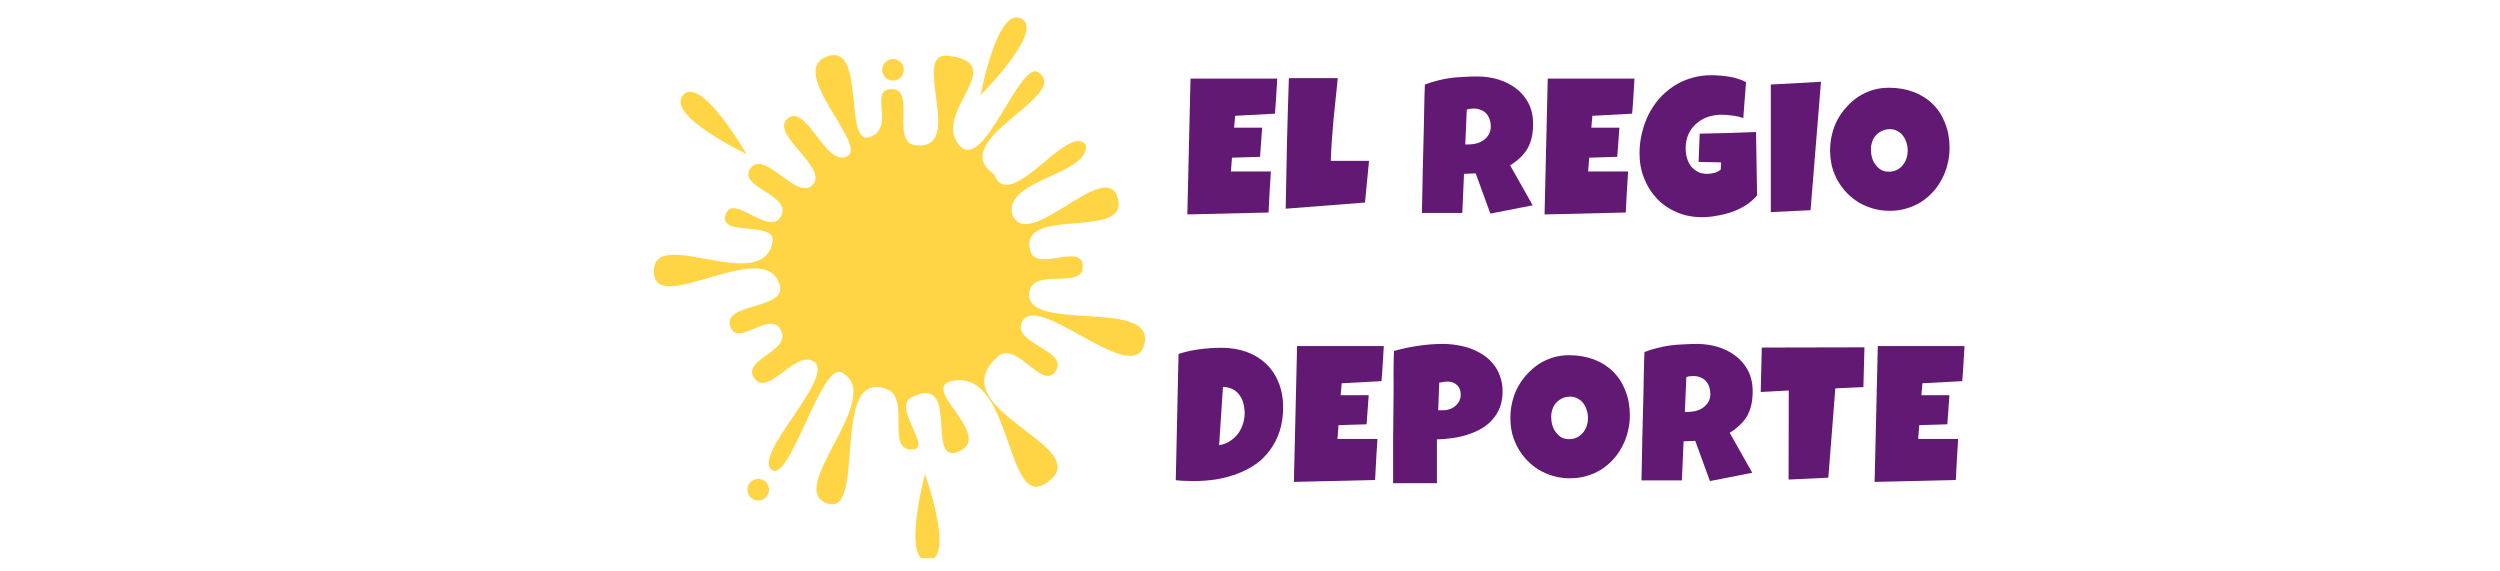
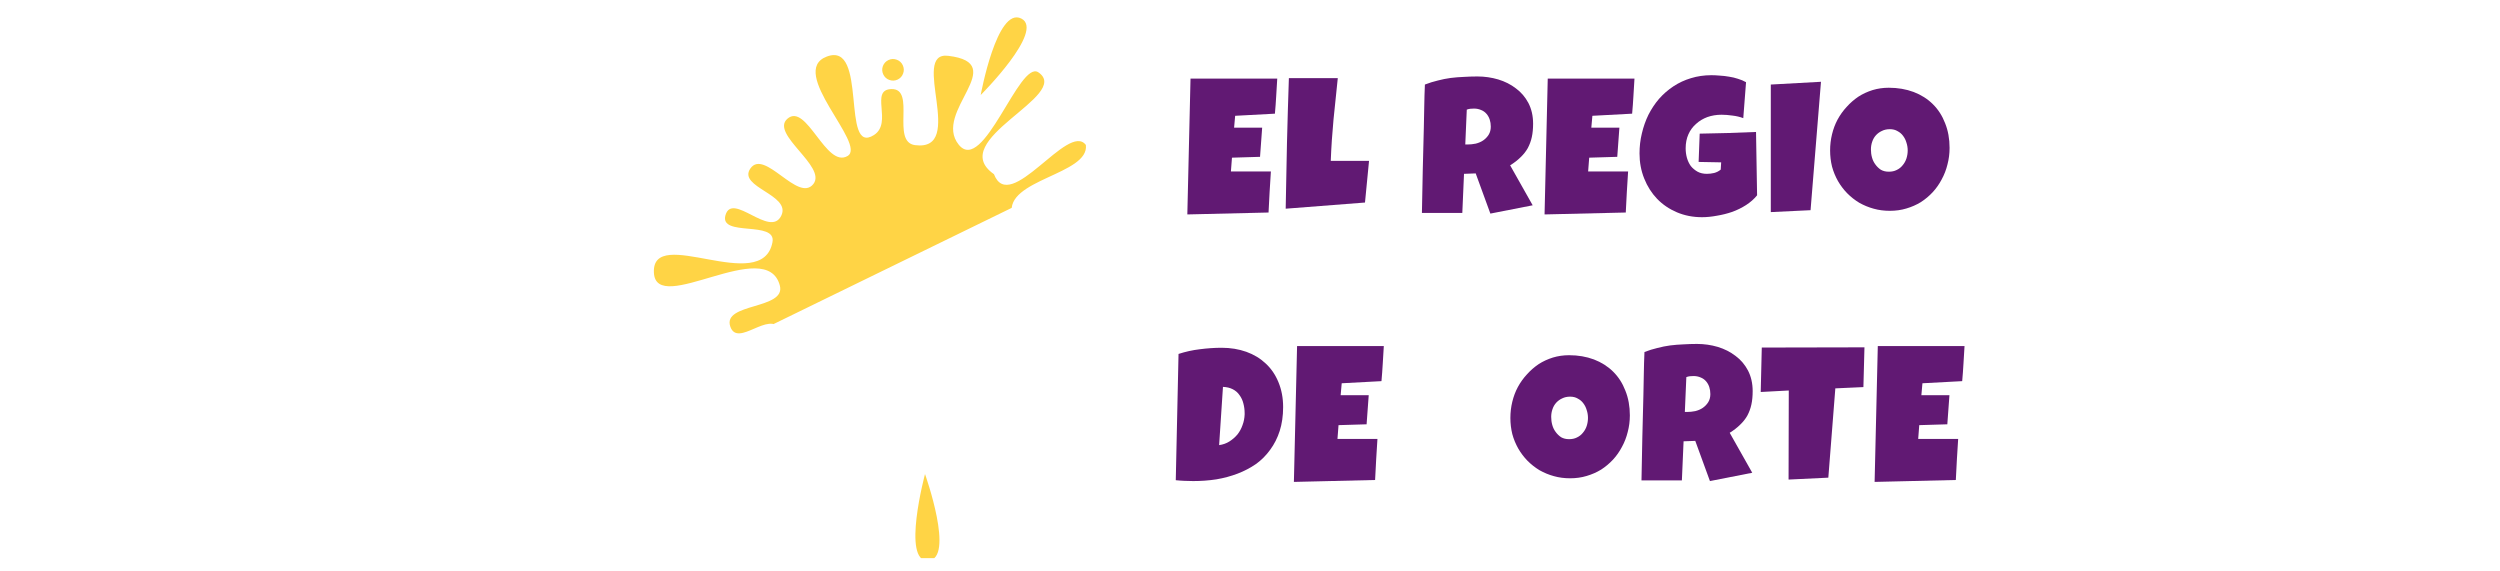
<svg xmlns="http://www.w3.org/2000/svg" width="245" zoomAndPan="magnify" viewBox="0 0 183.75 42" height="56" preserveAspectRatio="xMidYMid meet" version="1.0">
  <defs>
    <g />
    <clipPath id="96ae0f600e">
      <path d="M 48 4 L 85 4 L 85 38 L 48 38 Z M 48 4 " clip-rule="nonzero" />
    </clipPath>
    <clipPath id="0e9274740b">
-       <path d="M 40.344 31.875 L 54.398 -6.664 L 91.562 6.887 L 77.508 45.43 Z M 40.344 31.875 " clip-rule="nonzero" />
+       <path d="M 40.344 31.875 L 54.398 -6.664 L 91.562 6.887 Z M 40.344 31.875 " clip-rule="nonzero" />
    </clipPath>
    <clipPath id="9c668f8548">
      <path d="M 40.344 31.875 L 54.398 -6.664 L 91.562 6.887 L 77.508 45.43 Z M 40.344 31.875 " clip-rule="nonzero" />
    </clipPath>
    <clipPath id="220bee542e">
      <path d="M 54 35 L 57 35 L 57 37 L 54 37 Z M 54 35 " clip-rule="nonzero" />
    </clipPath>
    <clipPath id="ad2364d8d7">
      <path d="M 40.344 31.875 L 54.398 -6.664 L 91.562 6.887 L 77.508 45.43 Z M 40.344 31.875 " clip-rule="nonzero" />
    </clipPath>
    <clipPath id="e9d79d0080">
      <path d="M 40.344 31.875 L 54.398 -6.664 L 91.562 6.887 L 77.508 45.43 Z M 40.344 31.875 " clip-rule="nonzero" />
    </clipPath>
    <clipPath id="b7b2a798ad">
      <path d="M 64 4 L 67 4 L 67 6 L 64 6 Z M 64 4 " clip-rule="nonzero" />
    </clipPath>
    <clipPath id="85d965611d">
      <path d="M 40.344 31.875 L 54.398 -6.664 L 91.562 6.887 L 77.508 45.43 Z M 40.344 31.875 " clip-rule="nonzero" />
    </clipPath>
    <clipPath id="1941836559">
      <path d="M 40.344 31.875 L 54.398 -6.664 L 91.562 6.887 L 77.508 45.43 Z M 40.344 31.875 " clip-rule="nonzero" />
    </clipPath>
    <clipPath id="b50ec43b54">
      <path d="M 50 6 L 55 6 L 55 12 L 50 12 Z M 50 6 " clip-rule="nonzero" />
    </clipPath>
    <clipPath id="82cc111edb">
-       <path d="M 40.344 31.875 L 54.398 -6.664 L 91.562 6.887 L 77.508 45.43 Z M 40.344 31.875 " clip-rule="nonzero" />
-     </clipPath>
+       </clipPath>
    <clipPath id="b704ae7b9b">
      <path d="M 40.344 31.875 L 54.398 -6.664 L 91.562 6.887 L 77.508 45.43 Z M 40.344 31.875 " clip-rule="nonzero" />
    </clipPath>
    <clipPath id="a74bc7de37">
      <path d="M 72 1 L 76 1 L 76 7 L 72 7 Z M 72 1 " clip-rule="nonzero" />
    </clipPath>
    <clipPath id="d30c4bd903">
      <path d="M 40.344 31.875 L 54.398 -6.664 L 91.562 6.887 L 77.508 45.43 Z M 40.344 31.875 " clip-rule="nonzero" />
    </clipPath>
    <clipPath id="c3bc3114c7">
      <path d="M 40.344 31.875 L 54.398 -6.664 L 91.562 6.887 L 77.508 45.43 Z M 40.344 31.875 " clip-rule="nonzero" />
    </clipPath>
    <clipPath id="c537a09202">
      <path d="M 67 34 L 70 34 L 70 41.023 L 67 41.023 Z M 67 34 " clip-rule="nonzero" />
    </clipPath>
    <clipPath id="89ef35551a">
      <path d="M 40.344 31.875 L 54.398 -6.664 L 91.562 6.887 L 77.508 45.43 Z M 40.344 31.875 " clip-rule="nonzero" />
    </clipPath>
    <clipPath id="c88c845277">
      <path d="M 40.344 31.875 L 54.398 -6.664 L 91.562 6.887 L 77.508 45.43 Z M 40.344 31.875 " clip-rule="nonzero" />
    </clipPath>
  </defs>
  <g clip-path="url(#96ae0f600e)">
    <g clip-path="url(#0e9274740b)">
      <g clip-path="url(#9c668f8548)">
        <path fill="#ffd445" d="M 74.387 15.723 C 75.531 18.789 81.492 11.238 82.191 14.727 C 82.77 17.605 74.863 15.137 75.719 18.422 C 76.145 20.043 79.465 17.832 79.582 19.512 C 79.711 21.355 75.926 19.617 75.652 21.465 C 75.199 24.531 84.934 21.855 84.113 25.285 C 83.316 28.605 76.094 21.176 75.09 23.738 C 74.492 25.262 78.5 25.77 77.621 27.234 C 76.656 28.848 74.73 24.969 73.34 26.207 C 69.066 30.023 80.09 32.641 77.266 35.219 C 73.867 38.312 74.625 27.43 70.199 27.961 C 67.184 28.328 73.289 32.051 70.414 33.211 C 68.016 34.176 70.609 27.398 67.012 29.199 C 65.512 29.953 68.68 33.047 66.98 33.039 C 65.117 33.031 66.934 29.27 65.176 28.602 C 61 27.012 63.695 37.824 60.883 37.023 C 57.512 36.066 65.242 29.129 61.848 27.371 C 60.371 26.605 58.051 35.52 56.73 34.535 C 55.281 33.457 61.305 27.812 59.879 26.629 C 58.582 25.551 56.527 29.164 55.484 27.848 C 54.34 26.398 58.281 25.852 57.379 24.234 C 56.555 22.762 54.219 25.59 53.676 24 C 53.078 22.25 57.781 22.762 57.32 20.992 C 56.348 17.262 48.219 23.289 48.062 20.043 C 47.887 16.457 56.027 21.77 56.777 17.801 C 57.086 16.18 52.871 17.441 53.32 15.824 C 53.82 14.051 56.609 17.543 57.426 15.848 C 58.168 14.305 54.207 13.766 55.148 12.391 C 56.18 10.883 58.664 14.938 59.781 13.527 C 60.793 12.238 56.59 9.855 57.871 8.73 C 59.281 7.496 60.707 12.406 62.297 11.465 C 63.746 10.609 57.844 5.258 60.773 4.156 C 63.82 3.012 61.777 11.492 64.234 9.926 C 65.645 9.027 63.883 6.578 65.531 6.547 C 67.344 6.512 65.469 10.438 67.258 10.668 C 71.078 11.16 66.84 3.758 69.691 4.102 C 74.324 4.656 68.516 8.219 70.469 10.637 C 72.281 12.875 74.922 4.371 76.32 5.316 C 78.84 7.027 69.445 10.285 73.055 12.801 C 74.227 15.848 78.512 8.914 79.812 10.656 C 80.074 12.836 73.84 13.184 74.387 15.723 Z M 74.387 15.723 " fill-opacity="1" fill-rule="nonzero" />
      </g>
    </g>
  </g>
  <g clip-path="url(#220bee542e)">
    <g clip-path="url(#ad2364d8d7)">
      <g clip-path="url(#e9d79d0080)">
-         <path fill="#ffd445" d="M 56 35.25 C 56.207 35.324 56.355 35.461 56.449 35.66 C 56.539 35.855 56.551 36.059 56.473 36.266 C 56.398 36.469 56.262 36.621 56.062 36.711 C 55.867 36.805 55.664 36.812 55.457 36.738 C 55.254 36.66 55.102 36.527 55.012 36.328 C 54.918 36.129 54.91 35.926 54.984 35.723 C 55.059 35.516 55.195 35.367 55.395 35.273 C 55.594 35.184 55.797 35.176 56 35.25 Z M 56 35.25 " fill-opacity="1" fill-rule="nonzero" />
-       </g>
+         </g>
    </g>
  </g>
  <g clip-path="url(#b7b2a798ad)">
    <g clip-path="url(#85d965611d)">
      <g clip-path="url(#1941836559)">
        <path fill="#ffd445" d="M 65.906 4.387 C 66.113 4.461 66.262 4.598 66.355 4.797 C 66.445 4.996 66.457 5.199 66.379 5.402 C 66.305 5.609 66.168 5.758 65.969 5.852 C 65.773 5.941 65.57 5.949 65.363 5.875 C 65.16 5.801 65.012 5.664 64.918 5.465 C 64.828 5.27 64.816 5.066 64.891 4.859 C 64.969 4.656 65.105 4.508 65.301 4.414 C 65.5 4.32 65.703 4.312 65.906 4.387 Z M 65.906 4.387 " fill-opacity="1" fill-rule="nonzero" />
      </g>
    </g>
  </g>
  <g clip-path="url(#b50ec43b54)">
    <g clip-path="url(#82cc111edb)">
      <g clip-path="url(#b704ae7b9b)">
        <path fill="#ffd445" d="M 54.871 11.32 C 54.871 11.32 48.875 8.477 50.215 6.98 C 51.523 5.52 54.871 11.32 54.871 11.32 Z M 54.871 11.32 " fill-opacity="1" fill-rule="nonzero" />
      </g>
    </g>
  </g>
  <g clip-path="url(#a74bc7de37)">
    <g clip-path="url(#d30c4bd903)">
      <g clip-path="url(#c3bc3114c7)">
        <path fill="#ffd445" d="M 72.082 6.984 C 72.082 6.984 73.273 0.457 75.066 1.363 C 76.82 2.246 72.082 6.984 72.082 6.984 Z M 72.082 6.984 " fill-opacity="1" fill-rule="nonzero" />
      </g>
    </g>
  </g>
  <g clip-path="url(#c537a09202)">
    <g clip-path="url(#89ef35551a)">
      <g clip-path="url(#c88c845277)">
        <path fill="#ffd445" d="M 67.988 34.844 C 67.988 34.844 70.219 41.094 68.215 41.207 C 66.254 41.316 67.988 34.844 67.988 34.844 Z M 67.988 34.844 " fill-opacity="1" fill-rule="nonzero" />
      </g>
    </g>
  </g>
  <g fill="#611973" fill-opacity="1">
    <g transform="translate(86.972, 15.761)">
      <g>
        <path d="M 6.906 -9.984 C 6.875 -9.547 6.848 -9.113 6.828 -8.688 C 6.805 -8.27 6.773 -7.844 6.734 -7.406 L 3.812 -7.25 L 3.734 -6.375 L 5.797 -6.375 L 5.641 -4.234 L 3.578 -4.172 L 3.5 -3.156 L 6.438 -3.156 C 6.406 -2.645 6.375 -2.141 6.344 -1.641 C 6.312 -1.141 6.285 -0.641 6.266 -0.141 L 0.297 0 L 0.531 -9.984 Z M 6.906 -9.984 " />
      </g>
    </g>
  </g>
  <g fill="#611973" fill-opacity="1">
    <g transform="translate(94.186, 15.761)">
      <g>
        <path d="M 6.438 -3.938 L 6.141 -0.875 L 0.312 -0.422 C 0.344 -2.023 0.375 -3.625 0.406 -5.219 C 0.445 -6.812 0.492 -8.41 0.547 -10.016 L 4.141 -10.016 C 4.035 -9.004 3.93 -7.992 3.828 -6.984 C 3.734 -5.984 3.664 -4.969 3.625 -3.938 C 3.844 -3.938 4.055 -3.938 4.266 -3.938 C 4.484 -3.938 4.695 -3.938 4.906 -3.938 C 5.164 -3.938 5.422 -3.938 5.672 -3.938 C 5.922 -3.938 6.176 -3.938 6.438 -3.938 Z M 6.438 -3.938 " />
      </g>
    </g>
  </g>
  <g fill="#611973" fill-opacity="1">
    <g transform="translate(101.02, 15.761)">
      <g />
    </g>
  </g>
  <g fill="#611973" fill-opacity="1">
    <g transform="translate(104.214, 15.761)">
      <g>
        <path d="M 8.469 -6.672 C 8.469 -6.305 8.438 -5.977 8.375 -5.688 C 8.312 -5.395 8.211 -5.125 8.078 -4.875 C 7.941 -4.633 7.766 -4.41 7.547 -4.203 C 7.336 -3.992 7.082 -3.797 6.781 -3.609 L 8.438 -0.672 L 5.328 -0.062 L 4.25 -3.016 L 3.391 -2.984 L 3.266 -0.109 L 0.297 -0.109 C 0.316 -1.16 0.336 -2.207 0.359 -3.25 C 0.379 -4.289 0.406 -5.336 0.438 -6.391 C 0.445 -6.922 0.457 -7.445 0.469 -7.969 C 0.477 -8.488 0.492 -9.016 0.516 -9.547 C 0.836 -9.672 1.156 -9.77 1.469 -9.844 C 1.781 -9.926 2.094 -9.988 2.406 -10.031 C 2.727 -10.07 3.051 -10.098 3.375 -10.109 C 3.707 -10.129 4.039 -10.141 4.375 -10.141 C 4.906 -10.141 5.414 -10.066 5.906 -9.922 C 6.395 -9.773 6.828 -9.555 7.203 -9.266 C 7.586 -8.984 7.895 -8.625 8.125 -8.188 C 8.352 -7.75 8.469 -7.242 8.469 -6.672 Z M 5.359 -6.453 C 5.359 -6.641 5.332 -6.812 5.281 -6.969 C 5.227 -7.133 5.148 -7.273 5.047 -7.391 C 4.941 -7.516 4.812 -7.609 4.656 -7.672 C 4.5 -7.742 4.32 -7.781 4.125 -7.781 C 4.031 -7.781 3.938 -7.773 3.844 -7.766 C 3.758 -7.754 3.676 -7.734 3.594 -7.703 L 3.484 -5.141 L 3.641 -5.141 C 3.836 -5.141 4.039 -5.16 4.25 -5.203 C 4.457 -5.254 4.641 -5.332 4.797 -5.438 C 4.961 -5.551 5.098 -5.691 5.203 -5.859 C 5.305 -6.023 5.359 -6.223 5.359 -6.453 Z M 5.359 -6.453 " />
      </g>
    </g>
  </g>
  <g fill="#611973" fill-opacity="1">
    <g transform="translate(113.228, 15.761)">
      <g>
        <path d="M 6.906 -9.984 C 6.875 -9.547 6.848 -9.113 6.828 -8.688 C 6.805 -8.27 6.773 -7.844 6.734 -7.406 L 3.812 -7.25 L 3.734 -6.375 L 5.797 -6.375 L 5.641 -4.234 L 3.578 -4.172 L 3.5 -3.156 L 6.438 -3.156 C 6.406 -2.645 6.375 -2.141 6.344 -1.641 C 6.312 -1.141 6.285 -0.641 6.266 -0.141 L 0.297 0 L 0.531 -9.984 Z M 6.906 -9.984 " />
      </g>
    </g>
  </g>
  <g fill="#611973" fill-opacity="1">
    <g transform="translate(120.443, 15.761)">
      <g>
        <path d="M 8.703 -1.406 C 8.484 -1.133 8.211 -0.895 7.891 -0.688 C 7.578 -0.488 7.238 -0.32 6.875 -0.188 C 6.508 -0.062 6.133 0.031 5.75 0.094 C 5.375 0.164 5.008 0.203 4.656 0.203 C 3.988 0.203 3.375 0.082 2.812 -0.156 C 2.25 -0.395 1.766 -0.723 1.359 -1.141 C 0.953 -1.566 0.633 -2.066 0.406 -2.641 C 0.176 -3.211 0.062 -3.828 0.062 -4.484 C 0.062 -4.984 0.117 -5.473 0.234 -5.953 C 0.348 -6.441 0.508 -6.898 0.719 -7.328 C 0.938 -7.754 1.195 -8.145 1.5 -8.5 C 1.812 -8.852 2.164 -9.16 2.562 -9.422 C 2.957 -9.68 3.383 -9.879 3.844 -10.016 C 4.312 -10.16 4.812 -10.234 5.344 -10.234 C 5.539 -10.234 5.75 -10.223 5.969 -10.203 C 6.195 -10.191 6.422 -10.164 6.641 -10.125 C 6.867 -10.094 7.086 -10.039 7.297 -9.969 C 7.516 -9.906 7.711 -9.82 7.891 -9.719 L 7.688 -7.078 C 7.438 -7.172 7.172 -7.234 6.891 -7.266 C 6.617 -7.305 6.352 -7.328 6.094 -7.328 C 5.719 -7.328 5.367 -7.27 5.047 -7.156 C 4.734 -7.039 4.457 -6.875 4.219 -6.656 C 3.977 -6.445 3.789 -6.191 3.656 -5.891 C 3.52 -5.586 3.453 -5.242 3.453 -4.859 C 3.453 -4.617 3.484 -4.383 3.547 -4.156 C 3.609 -3.938 3.703 -3.738 3.828 -3.562 C 3.961 -3.395 4.129 -3.254 4.328 -3.141 C 4.523 -3.035 4.754 -2.984 5.016 -2.984 C 5.18 -2.984 5.359 -3.004 5.547 -3.047 C 5.734 -3.098 5.895 -3.18 6.031 -3.297 L 6.062 -3.828 L 4.406 -3.859 L 4.484 -5.938 C 5.172 -5.957 5.859 -5.973 6.547 -5.984 C 7.234 -6.004 7.926 -6.031 8.625 -6.062 Z M 8.703 -1.406 " />
      </g>
    </g>
  </g>
  <g fill="#611973" fill-opacity="1">
    <g transform="translate(129.748, 15.761)">
      <g>
        <path d="M 4.094 -9.75 L 3.328 -0.312 L 0.406 -0.172 L 0.406 -9.547 Z M 4.094 -9.75 " />
      </g>
    </g>
  </g>
  <g fill="#611973" fill-opacity="1">
    <g transform="translate(134.388, 15.761)">
      <g>
        <path d="M 8.906 -4.891 C 8.906 -4.461 8.852 -4.055 8.75 -3.672 C 8.656 -3.285 8.516 -2.922 8.328 -2.578 C 8.148 -2.234 7.93 -1.922 7.672 -1.641 C 7.41 -1.359 7.117 -1.113 6.797 -0.906 C 6.473 -0.707 6.117 -0.551 5.734 -0.438 C 5.348 -0.32 4.941 -0.266 4.516 -0.266 C 4.098 -0.266 3.703 -0.316 3.328 -0.422 C 2.953 -0.523 2.598 -0.672 2.266 -0.859 C 1.941 -1.055 1.645 -1.289 1.375 -1.562 C 1.113 -1.832 0.891 -2.129 0.703 -2.453 C 0.516 -2.785 0.367 -3.141 0.266 -3.516 C 0.172 -3.898 0.125 -4.297 0.125 -4.703 C 0.125 -5.109 0.172 -5.504 0.266 -5.891 C 0.359 -6.273 0.492 -6.633 0.672 -6.969 C 0.859 -7.312 1.082 -7.625 1.344 -7.906 C 1.602 -8.195 1.891 -8.445 2.203 -8.656 C 2.523 -8.863 2.875 -9.023 3.25 -9.141 C 3.625 -9.254 4.02 -9.312 4.438 -9.312 C 5.102 -9.312 5.711 -9.207 6.266 -9 C 6.816 -8.789 7.285 -8.492 7.672 -8.109 C 8.066 -7.723 8.367 -7.254 8.578 -6.703 C 8.797 -6.16 8.906 -5.555 8.906 -4.891 Z M 5.828 -4.703 C 5.828 -4.898 5.797 -5.094 5.734 -5.281 C 5.68 -5.469 5.598 -5.633 5.484 -5.781 C 5.379 -5.926 5.242 -6.039 5.078 -6.125 C 4.922 -6.219 4.734 -6.266 4.516 -6.266 C 4.297 -6.266 4.102 -6.223 3.938 -6.141 C 3.77 -6.066 3.625 -5.961 3.5 -5.828 C 3.375 -5.691 3.281 -5.531 3.219 -5.344 C 3.156 -5.164 3.125 -4.977 3.125 -4.781 C 3.125 -4.582 3.148 -4.383 3.203 -4.188 C 3.254 -4 3.336 -3.828 3.453 -3.672 C 3.566 -3.516 3.703 -3.383 3.859 -3.281 C 4.023 -3.188 4.219 -3.141 4.438 -3.141 C 4.656 -3.141 4.848 -3.18 5.016 -3.266 C 5.191 -3.348 5.336 -3.461 5.453 -3.609 C 5.578 -3.754 5.672 -3.922 5.734 -4.109 C 5.797 -4.305 5.828 -4.504 5.828 -4.703 Z M 5.828 -4.703 " />
      </g>
    </g>
  </g>
  <g fill="#611973" fill-opacity="1">
    <g transform="translate(86.122, 35.42)">
      <g>
        <path d="M 8.188 -5.5 C 8.188 -4.852 8.102 -4.27 7.938 -3.75 C 7.77 -3.227 7.535 -2.766 7.234 -2.359 C 6.941 -1.953 6.594 -1.602 6.188 -1.312 C 5.781 -1.031 5.332 -0.797 4.844 -0.609 C 4.352 -0.422 3.832 -0.281 3.281 -0.188 C 2.727 -0.102 2.16 -0.062 1.578 -0.062 C 1.359 -0.062 1.145 -0.066 0.938 -0.078 C 0.727 -0.086 0.516 -0.102 0.297 -0.125 L 0.5 -9.406 C 1.008 -9.57 1.531 -9.688 2.062 -9.75 C 2.602 -9.82 3.141 -9.859 3.672 -9.859 C 4.328 -9.859 4.93 -9.758 5.484 -9.562 C 6.035 -9.363 6.508 -9.078 6.906 -8.703 C 7.312 -8.328 7.625 -7.867 7.844 -7.328 C 8.07 -6.785 8.188 -6.176 8.188 -5.5 Z M 5.359 -5.047 C 5.359 -5.297 5.328 -5.535 5.266 -5.766 C 5.211 -5.992 5.117 -6.195 4.984 -6.375 C 4.859 -6.562 4.691 -6.707 4.484 -6.812 C 4.285 -6.914 4.047 -6.973 3.766 -6.984 L 3.484 -2.703 C 3.766 -2.742 4.016 -2.832 4.234 -2.969 C 4.461 -3.113 4.66 -3.285 4.828 -3.484 C 4.992 -3.691 5.117 -3.922 5.203 -4.172 C 5.297 -4.422 5.348 -4.68 5.359 -4.953 Z M 5.359 -5.047 " />
      </g>
    </g>
  </g>
  <g fill="#611973" fill-opacity="1">
    <g transform="translate(94.804, 35.42)">
      <g>
        <path d="M 6.906 -9.984 C 6.875 -9.547 6.848 -9.113 6.828 -8.688 C 6.805 -8.27 6.773 -7.844 6.734 -7.406 L 3.812 -7.25 L 3.734 -6.375 L 5.797 -6.375 L 5.641 -4.234 L 3.578 -4.172 L 3.5 -3.156 L 6.438 -3.156 C 6.406 -2.645 6.375 -2.141 6.344 -1.641 C 6.312 -1.141 6.285 -0.641 6.266 -0.141 L 0.297 0 L 0.531 -9.984 Z M 6.906 -9.984 " />
      </g>
    </g>
  </g>
  <g fill="#611973" fill-opacity="1">
    <g transform="translate(102.019, 35.42)">
      <g>
-         <path d="M 8.422 -6.656 C 8.422 -6.207 8.352 -5.812 8.219 -5.469 C 8.082 -5.125 7.895 -4.82 7.656 -4.562 C 7.426 -4.301 7.156 -4.082 6.844 -3.906 C 6.531 -3.727 6.191 -3.582 5.828 -3.469 C 5.473 -3.352 5.102 -3.27 4.719 -3.219 C 4.344 -3.164 3.969 -3.133 3.594 -3.125 L 3.594 0.094 L 0.375 0.094 C 0.375 -0.957 0.375 -2.004 0.375 -3.047 C 0.383 -4.098 0.395 -5.16 0.406 -6.234 C 0.414 -6.797 0.414 -7.359 0.406 -7.922 C 0.406 -8.484 0.414 -9.051 0.438 -9.625 C 1.031 -9.789 1.617 -9.914 2.203 -10 C 2.797 -10.094 3.41 -10.141 4.047 -10.141 C 4.398 -10.141 4.754 -10.109 5.109 -10.047 C 5.461 -9.992 5.801 -9.906 6.125 -9.781 C 6.445 -9.656 6.75 -9.5 7.031 -9.312 C 7.312 -9.125 7.551 -8.898 7.75 -8.641 C 7.957 -8.391 8.117 -8.098 8.234 -7.766 C 8.359 -7.43 8.422 -7.062 8.422 -6.656 Z M 5.344 -6.422 C 5.344 -6.723 5.25 -6.957 5.062 -7.125 C 4.883 -7.289 4.648 -7.375 4.359 -7.375 C 4.266 -7.375 4.164 -7.363 4.062 -7.344 C 3.957 -7.332 3.859 -7.316 3.766 -7.297 L 3.688 -5.266 C 3.75 -5.266 3.805 -5.266 3.859 -5.266 C 3.922 -5.266 3.988 -5.266 4.062 -5.266 C 4.219 -5.266 4.375 -5.289 4.531 -5.344 C 4.688 -5.395 4.82 -5.473 4.938 -5.578 C 5.062 -5.68 5.16 -5.801 5.234 -5.938 C 5.305 -6.082 5.344 -6.242 5.344 -6.422 Z M 5.344 -6.422 " />
-       </g>
+         </g>
    </g>
  </g>
  <g fill="#611973" fill-opacity="1">
    <g transform="translate(110.888, 35.42)">
      <g>
        <path d="M 8.906 -4.891 C 8.906 -4.461 8.852 -4.055 8.75 -3.672 C 8.656 -3.285 8.516 -2.922 8.328 -2.578 C 8.148 -2.234 7.93 -1.922 7.672 -1.641 C 7.41 -1.359 7.117 -1.113 6.797 -0.906 C 6.473 -0.707 6.117 -0.551 5.734 -0.438 C 5.348 -0.32 4.941 -0.266 4.516 -0.266 C 4.098 -0.266 3.703 -0.316 3.328 -0.422 C 2.953 -0.523 2.598 -0.672 2.266 -0.859 C 1.941 -1.055 1.645 -1.289 1.375 -1.562 C 1.113 -1.832 0.891 -2.129 0.703 -2.453 C 0.516 -2.785 0.367 -3.141 0.266 -3.516 C 0.172 -3.898 0.125 -4.297 0.125 -4.703 C 0.125 -5.109 0.172 -5.504 0.266 -5.891 C 0.359 -6.273 0.492 -6.633 0.672 -6.969 C 0.859 -7.312 1.082 -7.625 1.344 -7.906 C 1.602 -8.195 1.891 -8.445 2.203 -8.656 C 2.523 -8.863 2.875 -9.023 3.25 -9.141 C 3.625 -9.254 4.02 -9.312 4.438 -9.312 C 5.102 -9.312 5.711 -9.207 6.266 -9 C 6.816 -8.789 7.285 -8.492 7.672 -8.109 C 8.066 -7.723 8.367 -7.254 8.578 -6.703 C 8.797 -6.16 8.906 -5.555 8.906 -4.891 Z M 5.828 -4.703 C 5.828 -4.898 5.797 -5.094 5.734 -5.281 C 5.68 -5.469 5.598 -5.633 5.484 -5.781 C 5.379 -5.926 5.242 -6.039 5.078 -6.125 C 4.922 -6.219 4.734 -6.266 4.516 -6.266 C 4.297 -6.266 4.102 -6.223 3.938 -6.141 C 3.77 -6.066 3.625 -5.961 3.5 -5.828 C 3.375 -5.691 3.281 -5.531 3.219 -5.344 C 3.156 -5.164 3.125 -4.977 3.125 -4.781 C 3.125 -4.582 3.148 -4.383 3.203 -4.188 C 3.254 -4 3.336 -3.828 3.453 -3.672 C 3.566 -3.516 3.703 -3.383 3.859 -3.281 C 4.023 -3.188 4.219 -3.141 4.438 -3.141 C 4.656 -3.141 4.848 -3.18 5.016 -3.266 C 5.191 -3.348 5.336 -3.461 5.453 -3.609 C 5.578 -3.754 5.672 -3.922 5.734 -4.109 C 5.797 -4.305 5.828 -4.504 5.828 -4.703 Z M 5.828 -4.703 " />
      </g>
    </g>
  </g>
  <g fill="#611973" fill-opacity="1">
    <g transform="translate(120.352, 35.42)">
      <g>
        <path d="M 8.469 -6.672 C 8.469 -6.305 8.438 -5.977 8.375 -5.688 C 8.312 -5.395 8.211 -5.125 8.078 -4.875 C 7.941 -4.633 7.766 -4.41 7.547 -4.203 C 7.336 -3.992 7.082 -3.797 6.781 -3.609 L 8.438 -0.672 L 5.328 -0.062 L 4.25 -3.016 L 3.391 -2.984 L 3.266 -0.109 L 0.297 -0.109 C 0.316 -1.16 0.336 -2.207 0.359 -3.25 C 0.379 -4.289 0.406 -5.336 0.438 -6.391 C 0.445 -6.922 0.457 -7.445 0.469 -7.969 C 0.477 -8.488 0.492 -9.016 0.516 -9.547 C 0.836 -9.672 1.156 -9.77 1.469 -9.844 C 1.781 -9.926 2.094 -9.988 2.406 -10.031 C 2.727 -10.07 3.051 -10.098 3.375 -10.109 C 3.707 -10.129 4.039 -10.141 4.375 -10.141 C 4.906 -10.141 5.414 -10.066 5.906 -9.922 C 6.395 -9.773 6.828 -9.555 7.203 -9.266 C 7.586 -8.984 7.895 -8.625 8.125 -8.188 C 8.352 -7.75 8.469 -7.242 8.469 -6.672 Z M 5.359 -6.453 C 5.359 -6.641 5.332 -6.812 5.281 -6.969 C 5.227 -7.133 5.148 -7.273 5.047 -7.391 C 4.941 -7.516 4.812 -7.609 4.656 -7.672 C 4.5 -7.742 4.32 -7.781 4.125 -7.781 C 4.031 -7.781 3.938 -7.773 3.844 -7.766 C 3.758 -7.754 3.676 -7.734 3.594 -7.703 L 3.484 -5.141 L 3.641 -5.141 C 3.836 -5.141 4.039 -5.16 4.25 -5.203 C 4.457 -5.254 4.641 -5.332 4.797 -5.438 C 4.961 -5.551 5.098 -5.691 5.203 -5.859 C 5.305 -6.023 5.359 -6.223 5.359 -6.453 Z M 5.359 -6.453 " />
      </g>
    </g>
  </g>
  <g fill="#611973" fill-opacity="1">
    <g transform="translate(129.366, 35.42)">
      <g>
        <path d="M 7.672 -9.891 L 7.594 -6.969 L 5.531 -6.875 L 5.016 -0.312 L 2.094 -0.172 L 2.109 -6.719 L 0.047 -6.609 L 0.125 -9.875 Z M 7.672 -9.891 " />
      </g>
    </g>
  </g>
  <g fill="#611973" fill-opacity="1">
    <g transform="translate(137.487, 35.42)">
      <g>
        <path d="M 6.906 -9.984 C 6.875 -9.547 6.848 -9.113 6.828 -8.688 C 6.805 -8.27 6.773 -7.844 6.734 -7.406 L 3.812 -7.25 L 3.734 -6.375 L 5.797 -6.375 L 5.641 -4.234 L 3.578 -4.172 L 3.5 -3.156 L 6.438 -3.156 C 6.406 -2.645 6.375 -2.141 6.344 -1.641 C 6.312 -1.141 6.285 -0.641 6.266 -0.141 L 0.297 0 L 0.531 -9.984 Z M 6.906 -9.984 " />
      </g>
    </g>
  </g>
</svg>